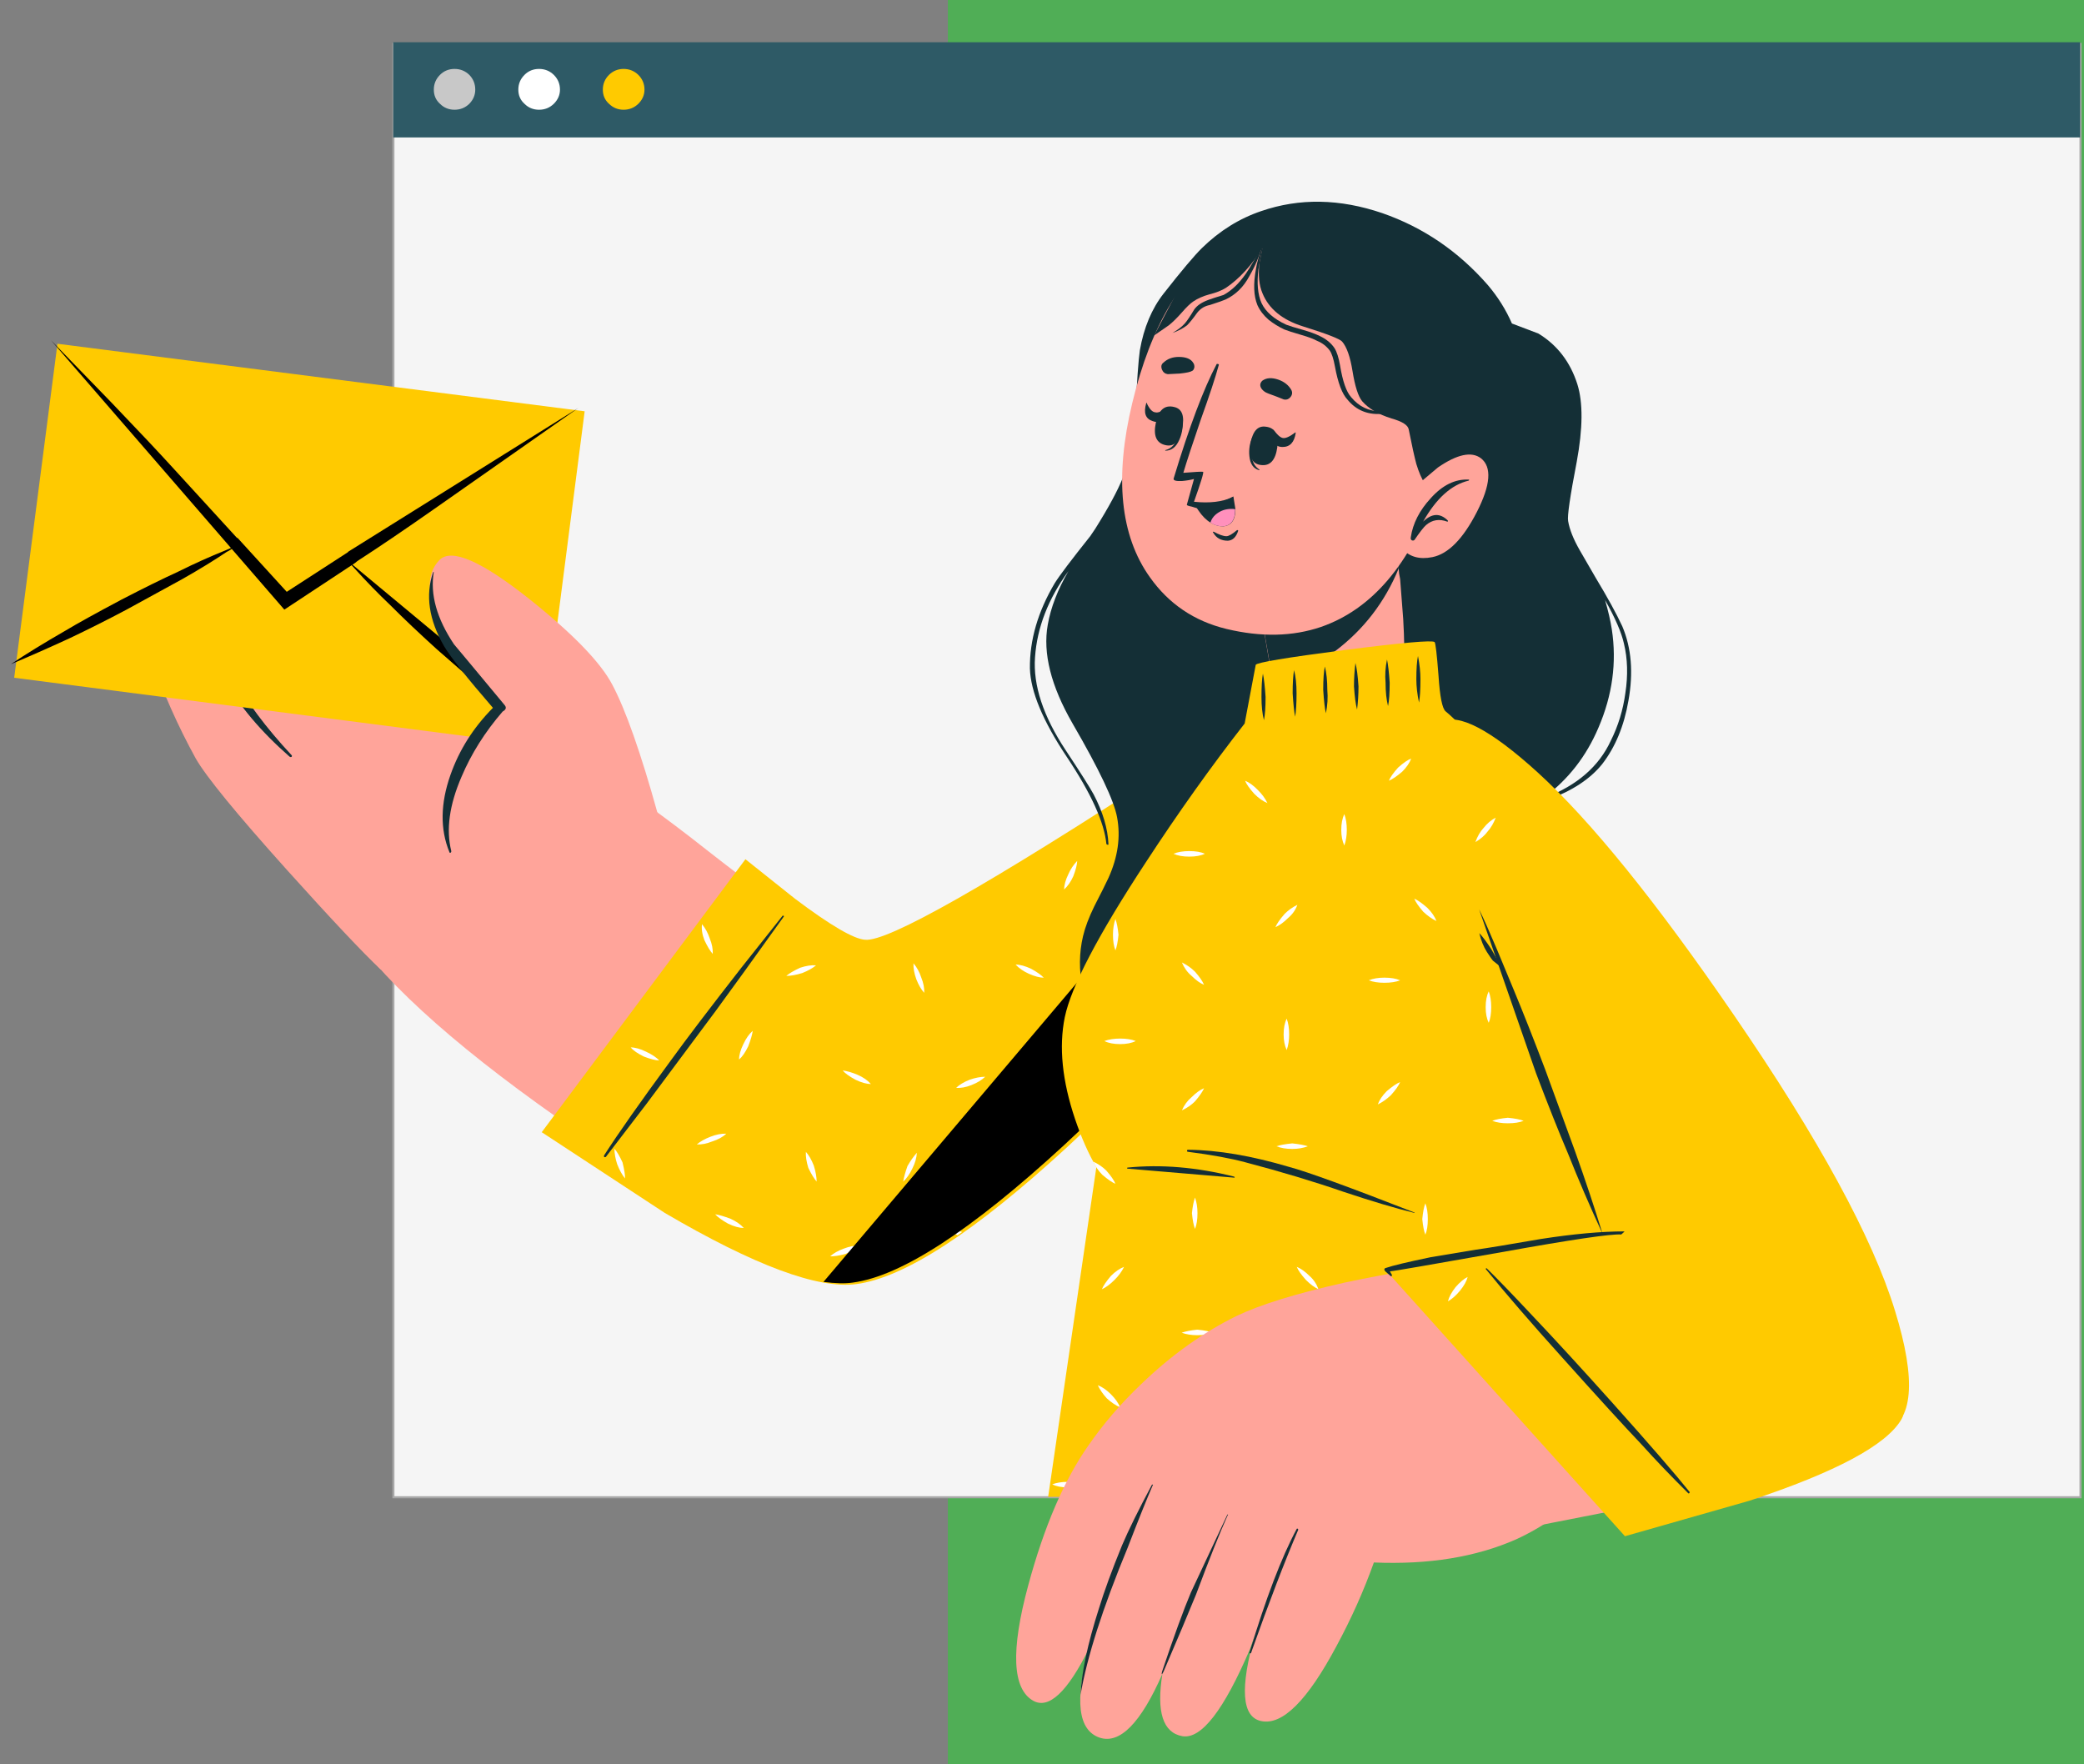
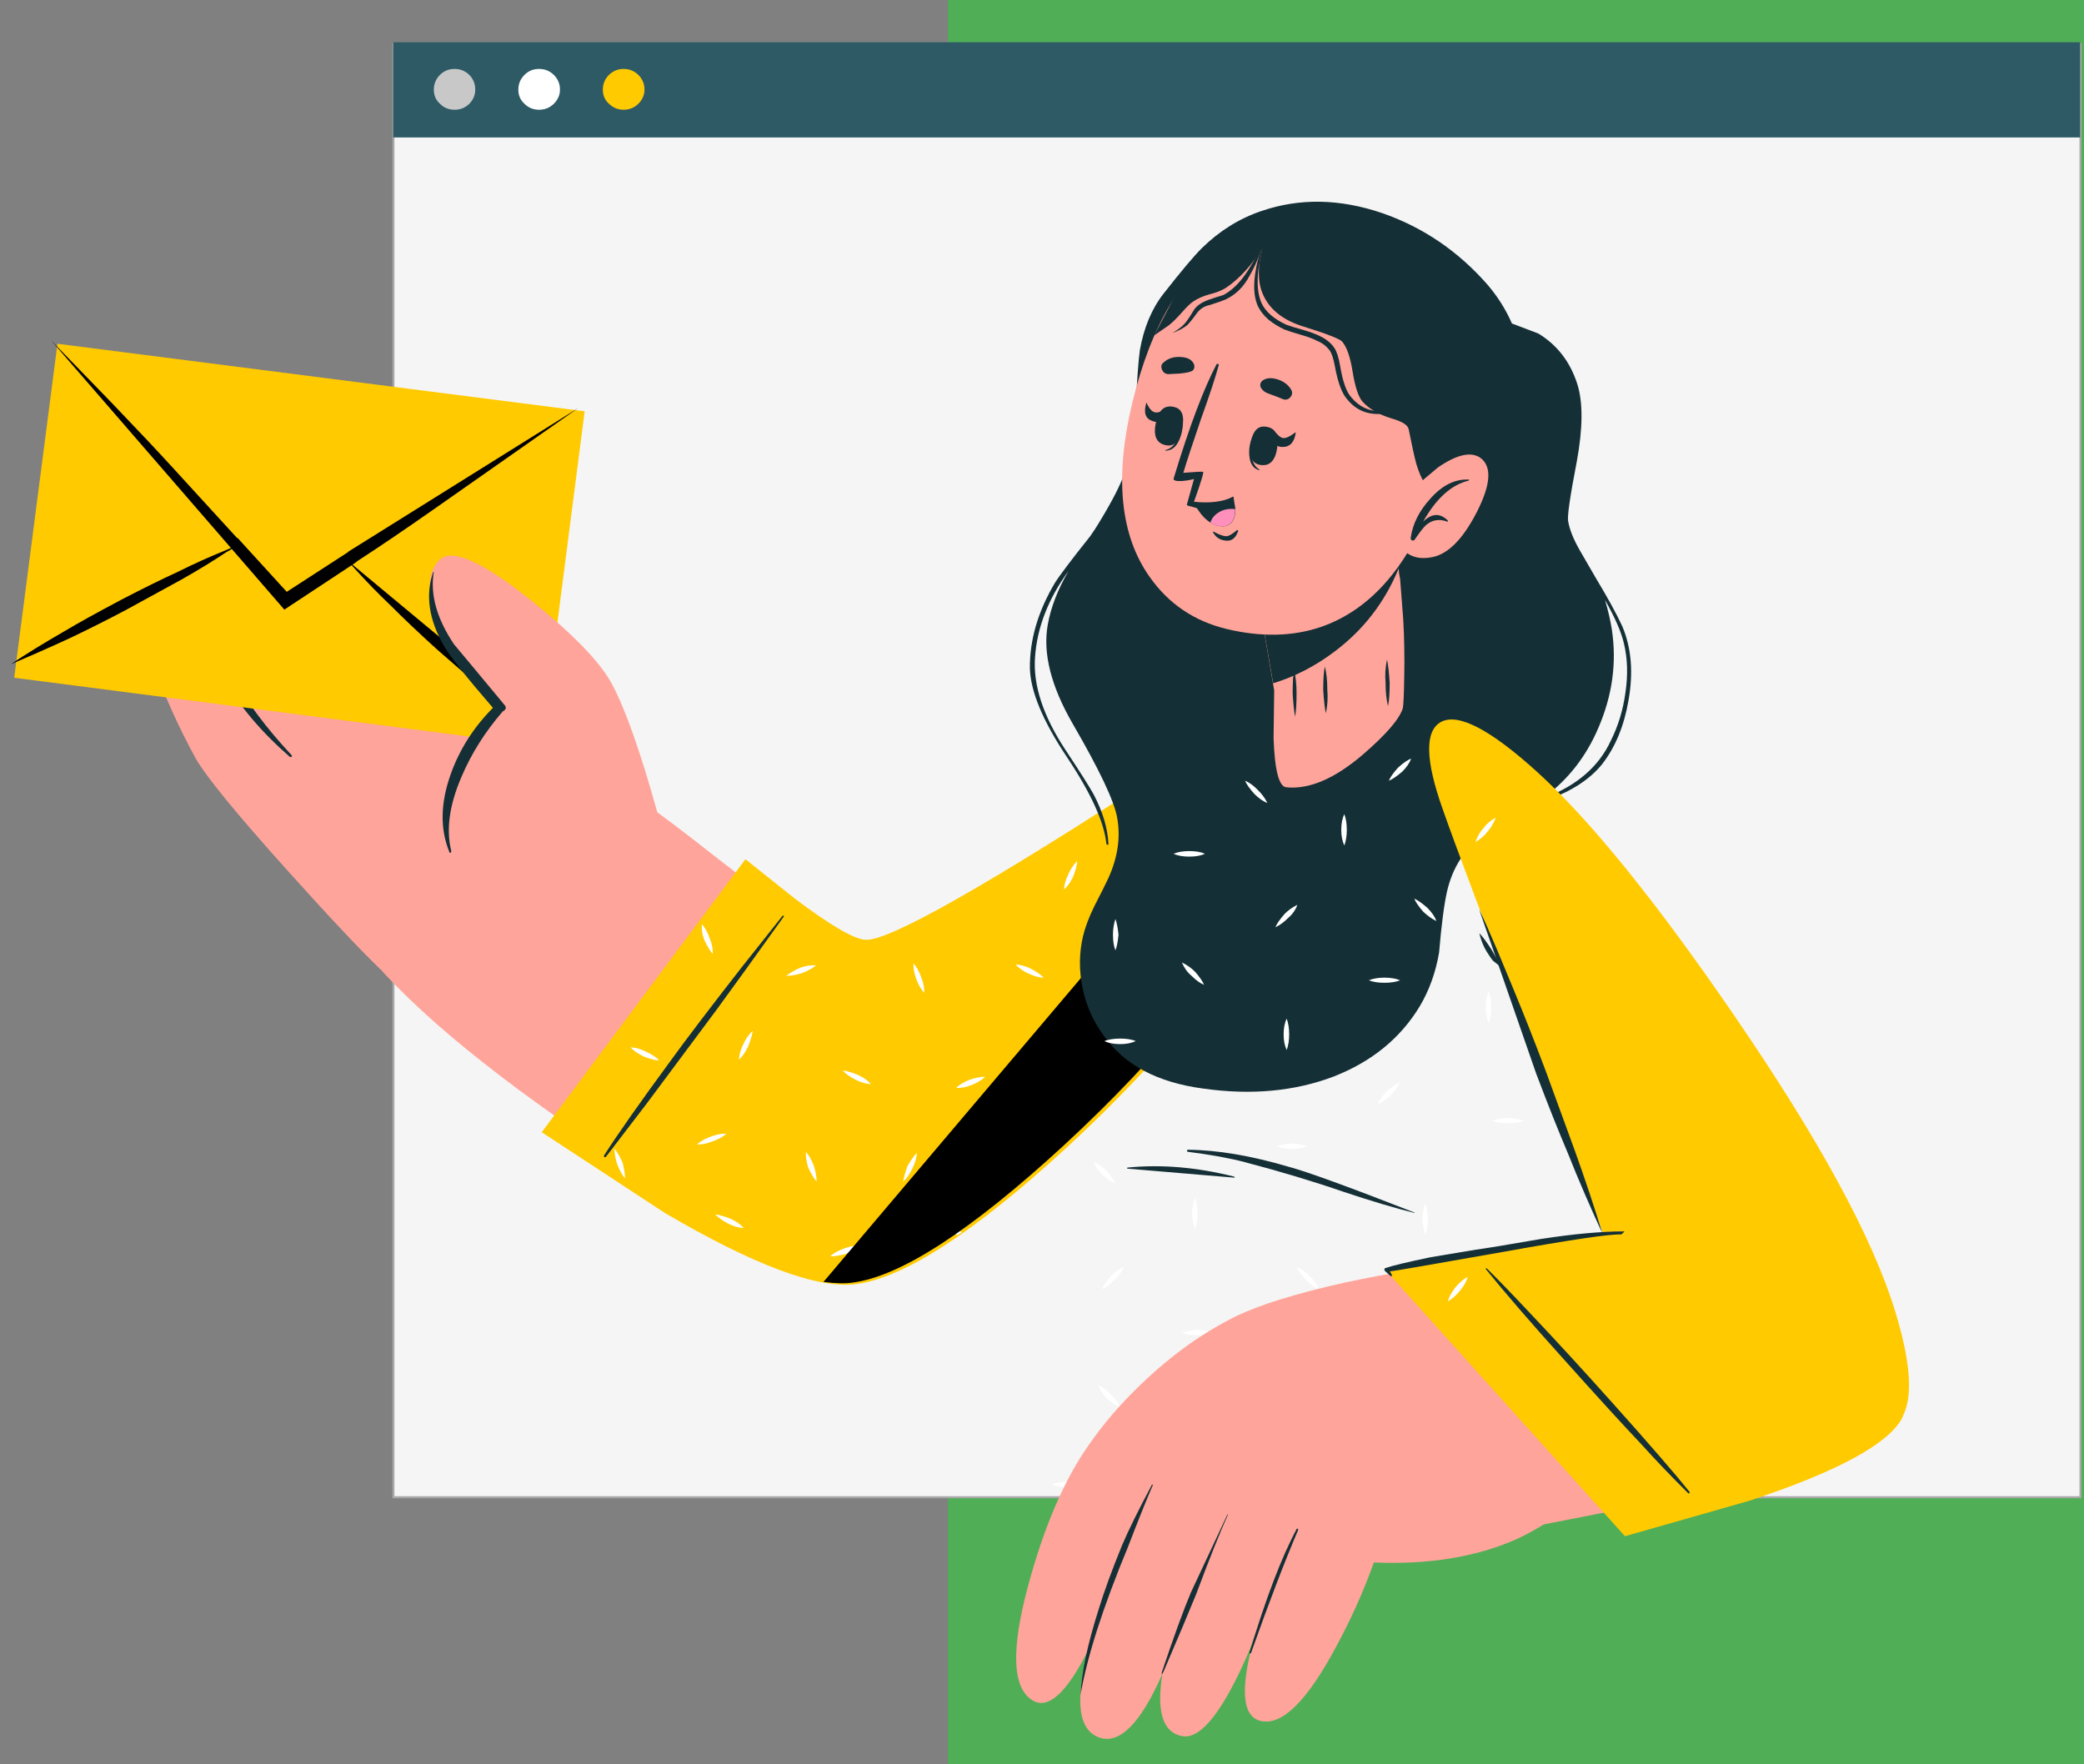
<svg xmlns="http://www.w3.org/2000/svg" id="ani7" image-rendering="auto" baseProfile="basic" version="1.1" style="background-color:none" x="0px" y="0px" width="508" height="430" enable-background="new 0 0 508 430">
  <rect width="100%" height="100%" fill="#808080" stroke="none" />
  <g id="Scene-1" overflow="visible">
    <path fill="#50AE56" stroke="none" d="M513.15 -13L231.05 -13 231.05 437.15 513.15 437.15 513.15 -13Z" />
    <path fill="#F5F5F5" stroke="none" d="M507.15 364.95L507.15 10.7 95.9 10.7 95.9 364.95 507.15 364.95Z" />
    <path id="Layer69_0_1_STROKES" stroke="#A8A8A8" stroke-width=".5" stroke-linejoin="miter" stroke-linecap="butt" stroke-miterlimit="10" fill="none" d="M507.15 364.95L95.9 364.95 95.9 10.7 507.15 10.7 507.15 364.95Z" />
    <path fill="#2E5A66" stroke="none" d="M507.05 33.5L507.05 10.3 95.85 10.3 95.85 33.5 507.05 33.5Z" />
    <path fill="#C8C8C8" stroke="none" d="M114.4 25.3Q115.85 23.8 115.85 21.85 115.85 19.75 114.4 18.25 112.9 16.8 110.8 16.8 108.7 16.8 107.25 18.25 105.75 19.75 105.75 21.85 105.75 23.95 107.25 25.3 108.7 26.75 110.8 26.75 112.9 26.75 114.4 25.3Z" />
    <path fill="#FFF" stroke="none" d="M135 25.3Q136.5 23.8 136.5 21.85 136.5 19.75 135 18.25 133.5 16.8 131.4 16.8 129.3 16.8 127.85 18.25 126.35 19.75 126.35 21.85 126.35 23.95 127.85 25.3 129.3 26.75 131.4 26.75 133.5 26.75 135 25.3Z" />
    <path fill="#FFCA00" stroke="none" d="M155.6 25.3Q157.1 23.8 157.1 21.85 157.1 19.75 155.6 18.25 154.1 16.8 152 16.8 149.95 16.8 148.45 18.25 146.95 19.75 146.95 21.85 146.95 23.95 148.45 25.3 149.95 26.75 152 26.75 154.1 26.75 155.6 25.3Z" />
    <g id="Symbol-3" transform="matrix(.989 -.151 .151 .989 -8.35 86.85)">
      <animateTransform attributeName="transform" additive="replace" type="translate" repeatCount="indefinite" dur="2s" keyTimes="0;.4;.583;.983;1" values="320.376,165.033;320.557,165.05;320.557,165.05;320.376,165.033;320.376,165.033" />
      <animateTransform attributeName="transform" additive="sum" type="rotate" repeatCount="indefinite" dur="2s" keyTimes="0;.4;.583;.983;1" values="-8.688,0,0;7.454,0,0;7.454,0,0;-8.688,0,0;-8.688,0,0" />
      <animateTransform attributeName="transform" additive="sum" type="scale" repeatCount="indefinite" dur="2s" keyTimes="0;.4;.583;.983;1" values="1,.999;1,1;1,1;1,.999;1,.999" />
      <animateTransform attributeName="transform" additive="sum" type="translate" repeatCount="indefinite" dur="2s" keyTimes="0;.4;.583;.983;1" values="-313.15,-126.95;-313.45,-126.85;-313.45,-126.85;-313.15,-126.95;-313.15,-126.95" />
      <path fill="#FFA49A" stroke="none" d="M235.25 162.7Q207 175.4 195.75 177 190.1 177.75 160.7 146.55 131.1 114.8 121.6 114.7 107.4 114.7 87.9 128.65 66.05 144.3 74.45 158.25 88.65 182.3 128.75 218.35 170.95 256.25 184.65 253.3 222.3 245.05 263.9 207.5 297.1 177.5 307 157.25 312.55 145.65 308.45 139.85 303.75 133.55 289.45 139.1 276.25 144.2 235.25 162.7Z" />
      <path fill="#FFA49A" stroke="none" d="M92.8 40.15Q87.75 39.65 86.55 46.05 85.8 49.4 86.15 52.75 85.55 48.9 83.8 45.35 80.35 38.3 74.95 39.9 69.5 41.5 67.75 49.5 66.9 53.6 67.05 57.3 65.8 53.7 63.45 50.4 58.9 43.95 53.6 45.95 48.3 47.9 47.05 55.95 46.4 59.9 46.9 63.45 46.05 61.1 44.2 59.4 40.4 55.7 35.3 58.15 30 60.75 33.45 79.15 35.95 92.6 40.6 105.3 43.35 112.45 58.5 135.55 71.7 155.65 77.4 162.95L136 130.25 107.5 78.05Q106.65 75.95 101.85 55.1 98.6 40.75 92.8 40.15Z" />
      <path fill="#142F36" stroke="none" d="M98.2 93.5Q90.8 81.4 88.3 73.55 85.75 64.75 85.85 51.3 85.85 50.7 85.5 50.7 85.1 50.7 85 51.3 82.65 64.25 86.1 74.15 88.8 81.65 97.7 93.75 97.95 94.15 98.2 93.5Z" />
      <path fill="#142F36" stroke="none" d="M70.9 79.1Q68.1 69.7 66.95 55.75 66.95 55.15 66.5 55.25 66.1 55.4 66 56 65.25 69.45 68.95 79.8 71.65 87.6 80.05 101.05 80.55 101.05 80.4 100.8 73.5 87.45 70.9 79.1Z" />
      <path fill="#142F36" stroke="none" d="M52.65 87.2Q49.45 78.7 47.35 64.25 47.25 63.4 47 63.4 46.75 63.4 46.75 64.4 46.85 77.45 50.45 87.35 54.25 97.6 63.25 108.3 63.5 108.55 63.75 108.45 64 108.2 63.75 107.95 56.1 96.7 52.65 87.2Z" />
      <path fill="#FFCA00" stroke="none" d="M147.05 36L22.55 .35 -.15 79.2 124.35 115 147.05 36Z" />
      <g id="FlashAICB_Character-4_.__3CGroup.__3E" transform="matrix(2.468 0 0 2.468 -.45 -.7)">
        <path fill="#000" stroke="none" d="M43.55 22.2L59.2 14.45 34.6 25.05 34.55 25.1 28 28.05 24 22.05 23.95 22.05 18.6 14.05Q17 11.65 13.7 6.95L8.75 0 27.5 29.75 35.1 26.25 35.35 26.1Q38.8 24.55 43.55 22.2Z" />
        <path fill="#000" stroke="none" d="M23.75 22.8L22.6 23.1Q20.25 23.65 17.75 24.45 15.3 25.15 11.75 26.35 7.75 27.75 5.8 28.55 2.45 29.85 0 31 2.8 30.3 6.1 29.35 9.1 28.45 12.1 27.4L18 25.25Q20.75 24.2 22.75 23.25 23 23.2 23.75 22.8Z" />
        <path fill="#000" stroke="none" d="M45.9 40.75Q48.35 43.55 50.2 45.35 49.05 43.6 46.55 40.2 44.85 37.9 42.65 35.2L34.35 25.85 34.95 26.75Q36.4 28.95 37.95 30.95 39.6 33.2 41.8 35.9L45.9 40.75Z" />
      </g>
      <path fill="#FFA49A" stroke="none" d="M106.65 66.45Q100.5 71 105.3 84.3 108.75 94.3 116.05 104.45 110.6 108.4 105.9 114.45 96.3 126.65 99.35 137.4 102.55 148.1 126.5 142.95 138.5 140.35 149.85 135.65 147.1 112.7 143.65 102.85 140.6 94.05 126.65 79 111.6 62.85 106.65 66.45Z" />
      <path fill="#142F36" stroke="none" d="M107 87.3Q102.2 77.05 104.8 69.15L104.65 69.15Q100.5 77.05 104.55 87.4 106.3 91.75 114.05 104.05 105.9 110.1 101.35 118.65 96.15 128.4 98.25 137.15 98.25 137.4 98.5 137.4 98.75 137.25 98.75 137 98 129 103.95 119.5 108.75 111.7 116.25 105.3 117.65 104.8 116.9 103.7 107.4 87.9 107 87.3Z" />
      <path fill="#FFCA00" stroke="none" d="M195.2 173.6Q191.15 172.75 179.8 161.15L169.3 149.8 110.2 208.05 136.85 232Q166.35 255.95 180.4 256.2 198.15 256.55 236.3 230.9 276.15 204 297.4 175.25 318.65 146.45 310.5 138.1 302.85 130.3 274.1 143.5 203.25 175.6 195.2 173.6Z" />
      <path fill="#FFF" stroke="none" d="M206.55 248.15L207.8 247.55Q206.2 246.7 204.85 246.45 205.6 247.45 206.55 248.15M182.6 247.05Q180.9 246.7 178.65 247.2 176.45 247.65 175.1 248.55 176.45 248.8 178.9 248.55 181.4 247.8 182.6 247.05M198.15 230.4Q199.4 228.65 199.8 226.8 198.4 227.95 197.05 229.65 195.85 231.9 195.45 233.25 196.8 232.35 198.15 230.4M173.1 226.45Q173.85 228.9 174.6 230.05 174.85 228.4 174.5 226.1 174 223.85 173.1 222.5 172.75 224.1 173.1 226.45M184.95 204.25Q185.7 205.45 187.7 206.95 189.65 208.3 191.25 208.55 190.3 207.05 188.4 205.85 186.55 204.7 184.95 204.25M219.05 211Q217.3 210.75 215.2 211.15 213 211.65 211.65 212.6 213.25 213 215.45 212.5 217.65 212 219.05 211M226.7 229.4Q225.45 231.15 225.1 232.85 226.3 232.1 227.8 230.15 228.9 228.55 229.4 226.55 228.05 227.45 226.7 229.4M248.15 211.4Q248.55 209.65 248.05 207.55 247.65 205.45 246.55 203.85 246.2 205.6 246.7 207.8 247.15 210.05 248.15 211.4M152.5 235.85Q150.3 234.6 148.95 234.2 149.8 235.45 151.75 236.95 153.75 238.3 155.35 238.55 154.35 237.05 152.5 235.85M128.55 222.25Q128.8 221.15 128.55 218.3 127.85 215.85 127.1 214.7 126.85 216.45 127.2 218.55 127.7 220.75 128.55 222.25M150.9 216.55Q153.15 216.2 154.6 215.2 152.9 214.85 150.65 215.35 148.45 215.85 147.1 216.7 148.8 217.05 150.9 216.55M157.95 171.4Q158.3 169.65 157.8 167.6 157.45 165.5 156.45 163.85 155.95 165.6 156.45 167.8 157.2 170.3 157.95 171.4M134.75 190.9Q135.5 192.15 137.6 193.6 139.8 194.85 141.15 195.1 140.3 193.85 138.3 192.5 136.35 191.15 134.75 190.9M296.15 167.8Q295.9 169.45 296.3 171.75 296.8 174 297.75 175.35 298 173.75 297.65 171.4 297.15 169.2 296.15 167.8M305.3 157.7Q306.55 156.95 308 155 309.15 153.4 309.6 151.4 308.25 152.25 306.9 154.25 305.65 155.95 305.3 157.7M257.4 185.45Q258.75 185.7 261.25 185.45 263.7 184.75 264.95 184 263.2 183.6 261 184.1 258.75 184.6 257.4 185.45M244.95 168.8Q246.45 167.8 247.65 165.95 248.9 163.75 249.15 162.4 247.55 163.65 246.55 165.25 245.2 167.2 244.95 168.8M274.45 166.2Q272.45 164.85 270.85 164.6 272 165.95 273.7 167.35 275.95 168.55 277.3 168.95 276.4 167.6 274.45 166.2M283.7 144.25Q285.9 143.75 287.3 142.75 285.55 142.5 283.45 142.9 281.35 143.25 279.75 144.35 281.5 144.75 283.7 144.25M236.8 189.3Q236.05 188.2 234.1 186.7 232.1 185.35 230.5 185.1 231.5 186.6 233.35 187.8 235.3 189.05 236.8 189.3M206.05 185Q206.55 187.2 207.45 188.55 207.8 186.85 207.3 184.75 206.95 182.65 205.95 181.05 205.6 182.75 206.05 185M182.4 177.95Q180.75 177.55 178.45 177.95 175.95 178.7 174.85 179.4 176.45 179.65 178.8 179.3 181 178.8 182.4 177.95M163.1 194.95Q164.35 192.75 164.75 191.4 163.35 192.25 162 194.25 160.65 196.2 160.4 197.8 161.65 197.05 163.1 194.95Z" />
      <path fill="#142F36" stroke="none" d="M176.45 165Q176.6 164.85 176.2 164.75L164.25 175.85Q150.65 188.7 144 195.45 130.55 208.9 124.35 215.95 124.25 216.2 124.35 216.35 124.6 216.45 124.75 216.35 126.6 214.6 136.45 205.1L156.6 185.2Q163.25 178.55 176.45 165Z" />
      <g id="FlashAICB_Character-4_.__3CPath.__3E" transform="matrix(2.468 0 0 2.468 172.55 136.5)">
        <path fill="#000" stroke="none" d="M56.1 5.05Q57.1 1.3 54.9 0L0 47.8Q1.75 48.3 2.85 48.3 10.05 48.45 25.5 38.05 41.65 27.15 50.25 15.5 55 9.05 56.1 5.05Z" />
      </g>
    </g>
    <path fill="#142F36" stroke="none" d="M362.65 69.45Q351.9 57.15 336.95 51.95 321.4 46.65 307.45 51.45 299.45 54.15 293 60.45 290.2 63.2 283.65 71.55 279.3 77.1 277.85 85.4 277.35 88.85 276.75 100.7 276.25 110.45 273.75 116.35 271.8 121.2 267 128.85L265.75 130.7Q258.85 139.35 257.1 142.15 250.95 152.55 251.05 162.9 251.3 171.4 260.05 184.5 268.95 197.85 269.7 205.75 270.2 206.1 270.2 205.75 269.95 200.05 266.6 193.65 265.25 191.15 259.8 182.9 251.55 170.45 252.3 160.2 253.05 149.35 260.45 139.2 256.5 146 255.4 152.3 253.55 162.65 261.45 176.35 271.2 193.15 272.3 199.2 273.65 206.35 270.2 214 269.1 216.35 266.75 220.9 264.75 225 264 228.2 262.55 234.35 263.9 240.9 265.25 247.35 269.1 252.5 276.6 263.15 293.4 265.35 310.9 267.8 325.1 262.4 339.05 256.95 346.1 245.25 349.55 239.45 350.8 232.15 351.65 222.05 352.75 217.2 354.75 208.7 361.15 203.9 365.1 200.9 373.75 196.25L373.85 196.1 377.55 194.85Q386.2 191.65 390.55 186.25 395.35 180.05 396.95 170.8 398.8 160.55 395.45 152.65 393.35 148.1 388.95 140.8 386.35 136.35 385.1 134.15 382.75 130.05 382.25 127 381.9 125.25 384.35 112.55 386.6 100.35 384.5 93.65 381.9 85.5 375 81.3L368.55 78.85Q366.35 73.8 362.65 69.45M395.85 156.85Q397.2 162.4 396.2 168.95 395.35 175.15 392.65 180.55 388.3 189.95 376.7 194.4L376.35 194.4Q385.2 187.85 389.65 177.35 394.75 165.5 392.9 153.4 392.4 150.2 391.25 146.25 394.95 152.8 395.85 156.85Z" />
    <path fill="#FFA49A" stroke="none" d="M341.05 139.8L339.6 123.5 306.15 142.3 310.6 168.3 310.45 179.9Q310.85 191.65 313.55 191.9 321.95 192.75 332.3 183.85 340.7 176.6 341.95 172.65 342.2 171.4 342.3 165.1 342.45 157.7 342.05 150.9L341.3 141.15 341.05 139.8Z" />
    <path fill="#142F36" stroke="none" d="M340.95 138.55L339.6 123.45 306.15 142.25 310.35 166.55Q318.35 164.1 325.4 158.75 335.9 150.85 340.95 138.55Z" />
    <path fill="#FFA49A" stroke="none" d="M352 74.9Q345.75 60.85 329.45 55.9 312.9 50.95 299.55 59.25 282.9 69.45 276 98.25 269.45 125.5 280.3 140.7 287.2 150.45 298.95 153.3 311.65 156.35 322.05 152.8 340.55 146.35 349.9 120.2 359.8 92.3 352 74.9Z" />
    <path fill="#142F36" stroke="none" d="M284.65 91.2L287.6 91.05Q290.05 90.8 290.7 90.35 291.05 90.1 291.15 89.45 291.15 88.85 290.9 88.5 290.05 87 287.35 87 285.1 87 283.65 88.35 282.8 88.95 283.25 90.1 283.65 91.05 284.65 91.2Z" />
    <path fill="#142F36" stroke="none" d="M310.05 96.25Q311.05 96.6 312.9 97.35 313.9 97.6 314.6 96.75 315.25 95.9 314.75 95 313.75 93.3 311.65 92.55 309.2 91.7 307.7 92.8 306.85 93.65 307.45 94.65 307.85 95.25 308.55 95.65 309.05 95.9 310.05 96.25Z" />
    <path fill="#142F36" stroke="none" d="M301.55 129.2Q299.8 130.7 298.95 130.7 297.85 130.7 295.85 129.6 295.5 129.6 295.75 129.85 296.85 131.8 299.3 131.8 301.05 131.7 301.8 129.45 301.9 129.2 301.55 129.2Z" />
    <path fill="#142F36" stroke="none" d="M297.1 88.95Q297.2 88.7 296.6 88.7 291.8 97.75 286.1 116.6 285.85 117.35 288.1 117.25 289.8 117.1 291.05 116.75L289.3 123.05Q289.3 123.25 290.55 123.5 296.35 125.5 300.65 121.4 300.8 121.3 300.4 121.2 296.7 122.9 291.05 122.3 293.65 115 293.25 115 292.75 114.9 288.45 115.25 289.7 111.05 292.75 102.15 295.85 93.55 297.1 88.95Z" />
    <path fill="#142F36" stroke="none" d="M291 122.75L292.15 124.45Q293.5 126.45 295.1 127.4 296.55 128.3 298.15 128.3 301.15 128.05 301.15 124.1L300.65 121Q296.55 123.45 291 122.75Z" />
    <path fill="#FF90BC" stroke="none" d="M295.05 127.4Q296.5 128.3 298.1 128.3 301.1 128.05 301.1 124.1 299 123.85 297.4 124.7 295.55 125.7 295.05 127.4Z" />
    <path fill="#142F36" stroke="none" d="M329.7 90.5Q330.6 96.05 332.05 97.8 334.4 100.5 339.2 102 343.15 103.1 343.4 104.7 344.55 110.5 345.25 113.1 347.1 119.15 349.85 120.15 351.8 120.9 354.9 110.25 358.35 98.55 357.85 87.05 356.6 52.9 321.8 52.5 319.95 51.65 316.65 51.4 309.95 51.05 302.45 54.35 295.05 57.7 287.5 70.05L281.35 81.75 284.9 79.3Q286.3 78.2 288.15 76.1 289.75 74.25 290.85 73.5 292.45 72.4 294.8 71.75 297.25 71.15 298.85 70.15 303.8 66.8 307.75 60.4L307 64.1Q306.5 68.55 307.75 71.5 310.1 77.2 317.6 79.55 326.25 82.25 327.15 83.25 328.85 85.2 329.7 90.5Z" />
    <path fill="#142F36" stroke="none" d="M326.65 89.05Q326.15 86.2 325.3 84.85 324.05 83 321.7 81.9 320.2 81.15 317.6 80.4 314.55 79.55 313.55 79.15 309 77.05 307.5 73.85 306.15 70.75 306.75 65.7 307.4 61.25 308.75 57.45 306.75 62 306.15 65.6 305.15 71 306.5 74.35 307.4 76.35 309.25 77.95 310.95 79.3 313.05 80.3 314.15 80.75 317.25 81.65 319.7 82.35 321.1 83.1 322.95 83.85 324.15 85.45 324.9 86.55 325.4 89.3 326.5 95.35 328.5 97.45 331.55 101.15 336.5 100.9 338 100.9 340.7 100.65 343.3 100.5 344.9 101.15 343.3 100.25 340.7 100.25 337.85 100.4 336.5 100.25 332.2 100.25 329.35 96.8 327.6 94.85 326.65 89.05Z" />
    <path fill="#142F36" stroke="none" d="M304.55 67.3Q306.75 63.5 307.65 59.9 305.15 64.6 303.7 66.7 301.2 70.3 298.25 71.9 295.9 72.6 294.55 73.1 292.1 74 291.1 75.45 289.6 77.95 288.85 78.8 287.75 80.05 285.8 81.15 287.75 80.5 289.35 79.3 290.35 78.3 291.85 76.2 293.05 74.7 294.9 74.35 298 73.35 298.75 73 302.45 71.25 304.55 67.3Z" />
    <path fill="#FFA49A" stroke="none" d="M350.5 113.95L344.1 119.35 340 130.45 341.75 133.7Q344.45 136.75 349.15 135.8 354.95 134.65 360 124.8 365.05 114.9 361 111.7 357.55 109.1 350.5 113.95Z" />
    <path fill="#142F36" stroke="none" d="M358 117.15Q358.25 116.9 358 116.9 353.05 116.65 348.75 121.45 344.65 125.9 343.9 130.95L343.9 131.1Q343.8 131.45 344.15 131.7 344.55 131.85 344.8 131.6 346.75 128.75 347.6 128 349.85 126.05 352.8 127.15 352.95 127.25 352.95 126.9 350.1 124.05 346.9 127.15 351.7 118.65 358 117.15Z" />
-     <path fill="#FFCA00" stroke="none" d="M356.6 177.45Q354.35 175 352.4 173.4 351.15 172.4 350.65 164.65 350.05 156.85 349.7 156.5 348.8 155.75 327.7 158.45 306.5 161.2 306.1 162.05L303.4 176.35Q291.15 192.05 279.3 210.2 261.9 236.7 259.55 247.95 257.35 258.8 262.05 272.75 264.4 279.65 267.25 284.5L255.5 364.85 417.45 364.85Q410.9 327.45 400.05 285.2 378.2 200.9 356.6 177.45Z" />
    <path fill="#FFF" stroke="none" d="M313.65 248.3Q312.9 249.8 312.9 252.15 312.9 254.35 313.65 255.95 314.25 254.25 314.25 252.15 314.25 249.9 313.65 248.3Z" />
    <path fill="#FFF" stroke="none" d="M291.9 295.7Q291.9 293.6 291.3 291.9 290.8 293.25 290.55 295.7 290.8 298.3 291.3 299.55 291.9 298.05 291.9 295.7Z" />
    <path fill="#FFF" stroke="none" d="M347.45 300.95Q348.05 299.5 348.05 297.15 348.05 294.9 347.45 293.3 346.95 294.55 346.7 297.15 346.95 299.75 347.45 300.95Z" />
    <path fill="#FFF" stroke="none" d="M318.1 345.35Q318.55 344.1 318.8 341.5 318.55 338.9 318.1 337.7 317.45 339.3 317.45 341.5 317.45 343.85 318.1 345.35Z" />
    <path fill="#FFF" stroke="none" d="M327.7 206.1Q328.3 204.4 328.3 202.3 328.3 200.05 327.7 198.45 326.95 199.95 326.95 202.3 326.95 204.5 327.7 206.1Z" />
    <path fill="#FFF" stroke="none" d="M363.5 245.5Q363.5 243.25 362.9 241.65 362.15 243.15 362.15 245.5 362.15 247.8 362.9 249.3 363.5 247.8 363.5 245.5Z" />
    <path fill="#FFF" stroke="none" d="M271.9 231.65Q272.4 230.4 272.65 227.85 272.4 225.35 271.9 224 271.3 225.75 271.3 227.85 271.3 230.15 271.9 231.65Z" />
    <path fill="#FFF" stroke="none" d="M341.3 238.95Q339.8 238.3 337.45 238.3 335.25 238.3 333.65 238.95 335.25 239.55 337.45 239.55 339.8 239.55 341.3 238.95Z" />
    <path fill="#FFF" stroke="none" d="M345.1 324.05Q343.65 323.45 341.3 323.45 339.05 323.45 337.45 324.05 338.95 324.8 341.3 324.8 343.65 324.8 345.1 324.05Z" />
    <path fill="#FFF" stroke="none" d="M276.85 253.75Q275.35 253.15 273.05 253.15 270.8 253.15 269.2 253.75 270.7 254.5 273.05 254.5 275.35 254.5 276.85 253.75Z" />
-     <path fill="#FFF" stroke="none" d="M371.15 207.2Q369.45 206.6 367.35 206.6 365.1 206.6 363.5 207.2 365.1 207.85 367.35 207.85 369.45 207.85 371.15 207.2Z" />
+     <path fill="#FFF" stroke="none" d="M371.15 207.2Z" />
    <path fill="#FFF" stroke="none" d="M371.4 273.2Q370.15 272.7 367.55 272.45 365 272.7 363.75 273.2 365.35 273.8 367.55 273.8 369.9 273.8 371.4 273.2Z" />
    <path fill="#FFF" stroke="none" d="M293.7 208.1Q292.25 207.45 289.9 207.45 287.65 207.45 286.05 208.1 287.55 208.8 289.9 208.8 292.25 208.8 293.7 208.1Z" />
    <path fill="#FFF" stroke="none" d="M318.8 279.4Q317.45 278.95 315 278.7 312.4 278.95 311.15 279.4 312.75 280.05 315 280.05 317.1 280.05 318.8 279.4Z" />
    <path fill="#FFF" stroke="none" d="M264.15 361.8Q262.65 361.2 260.3 361.2 258.1 361.2 256.5 361.8 257.95 362.55 260.3 362.55 262.65 362.55 264.15 361.8Z" />
    <path fill="#FFF" stroke="none" d="M295.7 324.85Q294.45 324.35 291.85 324.1 289.4 324.35 288.05 324.85 289.75 325.45 291.85 325.45 294.2 325.45 295.7 324.85Z" />
    <path fill="#FFF" stroke="none" d="M289.15 359Q290.75 358.35 292.35 356.75 293.95 355.15 294.6 353.7 292.95 354.3 291.35 355.9 290 357.25 289.15 359Z" />
    <path fill="#FFF" stroke="none" d="M335.85 269.2Q337.45 268.45 339.05 266.95 340.8 265 341.3 263.75 340.05 264.25 338.05 265.95 336.45 267.55 335.85 269.2Z" />
    <path fill="#FFF" stroke="none" d="M366.4 327.55Q368.25 326.7 369.6 325.35 371.35 323.35 371.85 322.15 370.6 322.6 368.65 324.35 367.3 325.7 366.4 327.55Z" />
    <path fill="#FFF" stroke="none" d="M310.9 226Q312.4 225.35 314 223.75 315.6 222.4 316.25 220.55 314.5 221.4 313.15 222.75 311.4 224.75 310.9 226Z" />
    <path fill="#FFF" stroke="none" d="M268.6 314.25Q270.05 313.6 271.65 312 273.15 310.55 274 308.8 272.4 309.4 270.8 311 269.1 313 268.6 314.25Z" />
    <path fill="#FFF" stroke="none" d="M338.55 190.3Q339.8 189.8 341.8 188.1 343.4 186.5 344 184.9 342.75 185.35 340.8 187.1 339.05 189.05 338.55 190.3Z" />
-     <path fill="#FFF" stroke="none" d="M288.1 270.65Q289.95 269.8 291.3 268.45 293 266.45 293.5 265.25 292.05 265.85 290.45 267.45 288.95 268.7 288.1 270.65Z" />
    <path fill="#FFF" stroke="none" d="M288.1 234.6Q288.95 236.6 290.45 237.85 292.05 239.45 293.5 240.05 293 238.8 291.3 236.85 289.95 235.5 288.1 234.6Z" />
    <path fill="#FFF" stroke="none" d="M266.5 283.15Q267.35 285 268.7 286.35 270.7 288.05 271.9 288.55 271.4 287.3 269.7 285.35 268.35 284 266.5 283.15Z" />
    <path fill="#FFF" stroke="none" d="M340.05 349.55Q340.65 351.4 342.25 352.75 343.9 354.35 345.35 354.95 344.85 353.75 343.15 351.75 341.8 350.4 340.05 349.55Z" />
    <path fill="#FFF" stroke="none" d="M344.75 219.05Q345.25 220.3 346.95 222.25 348.55 223.75 350.15 224.5 349.55 222.9 347.95 221.3 345.95 219.55 344.75 219.05Z" />
    <path fill="#FFF" stroke="none" d="M316.1 308.8Q316.6 310.05 318.35 312 319.95 313.6 321.4 314.25 320.65 312.25 319.2 311 317.6 309.4 316.1 308.8Z" />
    <path fill="#FFF" stroke="none" d="M267.6 337.65Q268.35 339.25 269.8 340.85 271.4 342.3 273.05 343.05 272.4 341.45 270.8 339.85 269.2 338.25 267.6 337.65Z" />
    <path fill="#FFF" stroke="none" d="M305.75 193.5Q307.35 195.1 308.95 195.75 308.1 194 306.6 192.55 305 190.9 303.5 190.3 304 191.55 305.75 193.5Z" />
    <path fill="#142F36" stroke="none" d="M345.9 171.25Q346.25 169.4 346.25 165.55 346.25 162.95 345.65 159.9 345.25 161.75 345.25 165.55 345.25 168.15 345.9 171.25Z" />
    <path fill="#142F36" stroke="none" d="M338.35 172.1Q338.75 170.25 338.75 166.4 338.5 162.6 338.1 160.75 337.5 163.6 337.75 166.4 337.75 169.75 338.35 172.1Z" />
-     <path fill="#142F36" stroke="none" d="M330.8 172.95Q331.15 170.25 331.15 167.3 330.9 163.45 330.4 161.6 330.05 164.45 330.05 167.3 330.3 171.1 330.8 172.95Z" />
    <path fill="#142F36" stroke="none" d="M323.2 173.85Q323.8 171 323.55 168.15 323.55 164.8 322.95 162.45 322.55 164.3 322.55 168.15 322.8 172.1 323.2 173.85Z" />
    <path fill="#142F36" stroke="none" d="M315.7 174.7Q316.05 172.7 316.05 169 316.05 165.7 315.45 163.35 315.1 165.2 315.1 169 315.35 172.95 315.7 174.7Z" />
    <path fill="#142F36" stroke="none" d="M308.1 175.55Q308.5 173.6 308.5 169.9 308.25 166.05 307.85 164.2 307.5 166.05 307.5 169.9 307.5 173.2 308.1 175.55Z" />
    <path fill="#142F36" stroke="none" d="M344.8 295.65Q344.9 295.65 344.8 295.55 320.7 286.15 314.3 284.45 300.5 280.35 289.6 280.25 289.35 280.25 289.35 280.5 289.35 280.75 289.6 280.75 298.15 281.85 303.55 283.3 316.65 286.75 327.5 290.5 337.85 293.95 344.8 295.65Z" />
    <path fill="#142F36" stroke="none" d="M274.8 284.6Q274.7 284.85 274.8 284.85L300.85 287.05Q301.1 287.05 300.85 286.8 287.15 283.35 274.8 284.6Z" />
    <path fill="#FFA49A" stroke="none" d="M375 189.95Q362.65 177.45 354.5 176.1 343.5 174.25 354.1 201.05 367.35 234.6 378.8 265.25 391.4 298.9 391.25 300.9 391.15 302.5 400.8 312.25 411.25 323.1 422.6 332.25 455.45 358.55 462.75 345.2 470.25 331.5 439.05 277.1 408.45 223.9 375 189.95Z" />
    <path fill="#FFCA00" stroke="none" d="M351.3 175.95Q345.25 179.2 351.7 197.3 356.15 210.05 373.65 255.6 390.05 298.3 390.8 300.85L402.55 314.8Q416.75 330.5 429.45 339.15 449.8 352.85 459.3 349.25 469.9 345.2 461.9 319.4 453.65 292.6 422.75 247.55 394.25 205.95 374.75 188.2 357.6 172.65 351.3 175.95Z" />
    <path fill="#FFF" stroke="none" d="M361.65 201.8Q360.4 203.15 359.65 205.25 361.55 204.15 362.65 202.65 363.85 201.3 364.6 199.3 362.9 200.2 361.65 201.8Z" />
    <path fill="#142F36" stroke="none" d="M368.9 241.05L364.85 231.3Q362.15 224.9 360.55 221.65L374.45 261.65Q378.8 273.15 382.25 281.25 385.95 290.55 390.65 300.75 387.7 291.15 383.95 280.65L376.7 260.8Q372.5 249.7 368.9 241.05Z" />
    <path fill="#142F36" stroke="none" d="M363.55 231.4Q361.8 228.7 360.6 227.45 361.2 230.05 362.45 232.05 363.65 233.9 363.9 234.15 365.5 235.5 365.9 235.6L363.55 231.4Z" />
    <path fill="#FFA49A" stroke="none" d="M394.4 300.35Q391.3 300.55 365.65 305.5 339.1 310.55 330.45 312.8 323.3 314.5 338.25 345.25 353.05 376.1 360.1 374.75 427.7 361.55 432.5 360.3 456.2 354.4 462.65 345.15 465.1 341.65 459.05 333.9 453.25 326.25 442.4 318.45 415.6 298.95 394.4 300.35Z" />
    <path fill="#FFA49A" stroke="none" d="M343.65 309.65Q336.65 310.75 327.9 312.6 310.25 316.55 301.45 320.75 289.15 326.8 278.15 337.4 270.75 344.45 265.3 352.35 256.45 364.95 250.65 386.4 244.2 410.2 251.85 414.55 257.55 417.75 265.45 401.85 260.15 420.85 268.05 423.55 275.45 426 283.35 408 281.1 421.95 288.25 423.2 295.15 424.3 304.7 401.95L305.9 398.5Q300.35 418 307.4 419.5 315.15 421.2 325.8 401.2 331.2 391.2 334.9 380.85 354.9 381.7 369.6 375.2 379.85 370.5 389.1 361.25 390.55 359.75 367.25 334.6L343.65 309.65Z" />
    <path fill="#142F36" stroke="none" d="M280.8 361.9Q275.85 371.15 273.5 376.7 269.8 385.75 267.85 392.15 263.75 405 263.4 413.1 265.75 399.3 274.9 377.2 278.85 366.95 281.05 361.9 281.05 361.8 280.8 361.9Z" />
    <path fill="#142F36" stroke="none" d="M299.2 369.15Q290.8 387.15 290.3 388.15 287.6 394.55 283.25 407.5 283 408.75 283.65 407.4 288.95 395.05 291.55 388.65 296.45 375.55 299.3 369.25 299.45 369.15 299.2 369.15Z" />
    <path fill="#142F36" stroke="none" d="M316.45 372.9Q316.45 372.65 316.35 372.65 316.2 372.5 316.1 372.65 310.55 383 304.6 402.75 304.5 403.1 304.75 403 305 403 305.1 402.5 311.4 384.75 316.45 372.9Z" />
    <path fill="#FFCA00" stroke="none" d="M337.95 309.8L396.1 374.45 426.45 365.8Q458.05 355.35 463.5 345.95 465.6 342.25 459.3 334 453.1 325.85 442.1 317.8 414.5 297.3 391.5 300.55L337.95 309.8Z" />
    <path fill="#FFF" stroke="none" d="M354.8 313.75Q353.35 315.6 352.95 317.2 354.45 316.35 355.9 314.6 357.4 312.75 357.75 311.25 356.3 312 354.8 313.75Z" />
    <path fill="#142F36" stroke="none" d="M393.1 342Q382.4 330.05 373.6 320.75 366.2 312.85 362.4 309.15 362.25 309.05 362.15 309.3 369.45 318.3 380.9 331 393.75 345.35 400.3 352.25 405.2 357.7 411.5 363.95 411.75 364.2 411.9 363.7 406.7 357.2 393.1 342Z" />
    <path fill="#142F36" stroke="none" d="M366.1 305.2Q391.4 300.65 395.2 300.9 396.1 300.15 395.95 300.15 387.55 300.15 375.6 302 363.5 304.1 359.8 304.6L348.7 306.45Q340.3 308.2 337.85 309.05 337.45 309.15 337.45 309.4 337.45 309.65 337.7 309.9 338.2 310.3 338.95 311 339.3 311.25 339.3 310.75L338.8 309.9Q339.55 309.9 366.1 305.2Z" />
    <g id="Symbol-2" transform="translate(279.15 98.15)">
      <animateTransform attributeName="transform" additive="replace" type="translate" repeatCount="indefinite" dur="2s" keyTimes="0;.817;.883;.933;1" values="297.45,106.4;297.45,106.4;297.452,106.439;297.45,106.4;297.45,106.4" />
      <animateTransform attributeName="transform" additive="sum" type="rotate" repeatCount="indefinite" dur="2s" keyTimes="0;.817;.883;.933;1" values="0,0,0;0,0,0;10.953,0,0;0,0,0;0,0,0" />
      <animateTransform attributeName="transform" additive="sum" type="scale" repeatCount="indefinite" dur="2s" keyTimes="0;.817;.883;.933;1" values="1,1;1,1;1,.394;1,1;1,1" />
      <animateTransform attributeName="transform" additive="sum" type="translate" repeatCount="indefinite" dur="2s" keyTimes="0;.817;.883;.933;1" values="-18.3,-8.25;-18.3,-8.25;-18.3,-8.3;-18.3,-8.25;-18.3,-8.25" />
      <path fill="#142F36" stroke="none" d="M26.25 8.65Q26.4 8.55 26.15 8.3 25.15 10.65 25.4 13 25.65 15.85 27.75 16.45 27.85 16.55 27.85 16.3 25.05 14.6 26.25 8.65Z" />
      <path fill="#142F36" stroke="none" d="M32.2 10.9Q32.8 6.2 29.35 5.85 26.4 5.45 25.65 10.15 25.05 14.85 28.25 15.2 31.55 15.6 32.2 10.9Z" />
      <path fill="#142F36" stroke="none" d="M32.25 7.75Q31.5 7 31.15 6.6 30.55 6.25 30.55 7.1 30.8 10.8 33.5 10.8 36.2 10.8 36.7 7.35 36.7 7.25 36.6 7.25 34.5 8.85 33.5 8.6 32.9 8.45 32.25 7.75Z" />
      <path fill="#142F36" stroke="none" d="M9.15 4.55Q9.15 4.4 8.9 4.65 8.15 10.8 4.95 11.55 4.8 11.7 4.95 11.7 7.15 11.7 8.3 9.1 9.25 7 9.15 4.55Z" />
      <path fill="#142F36" stroke="none" d="M7.05 1.05Q3.6 .2 2.6 4.9 1.6 9.6 4.95 10.35 8.05 11.05 9 6.4 10 1.7 7.05 1.05Z" />
      <path fill="#142F36" stroke="none" d="M5.05 1.4Q4.15 1.9 3.8 2.15 2.95 2.5 2.45 2.35 1.35 2.25 .35 .05 .25 -.1 .25 .15 -.75 3.6 1.7 4.45 4.05 5.45 5.4 2.15 5.8 1.15 5.05 1.4Z" />
    </g>
  </g>
</svg>